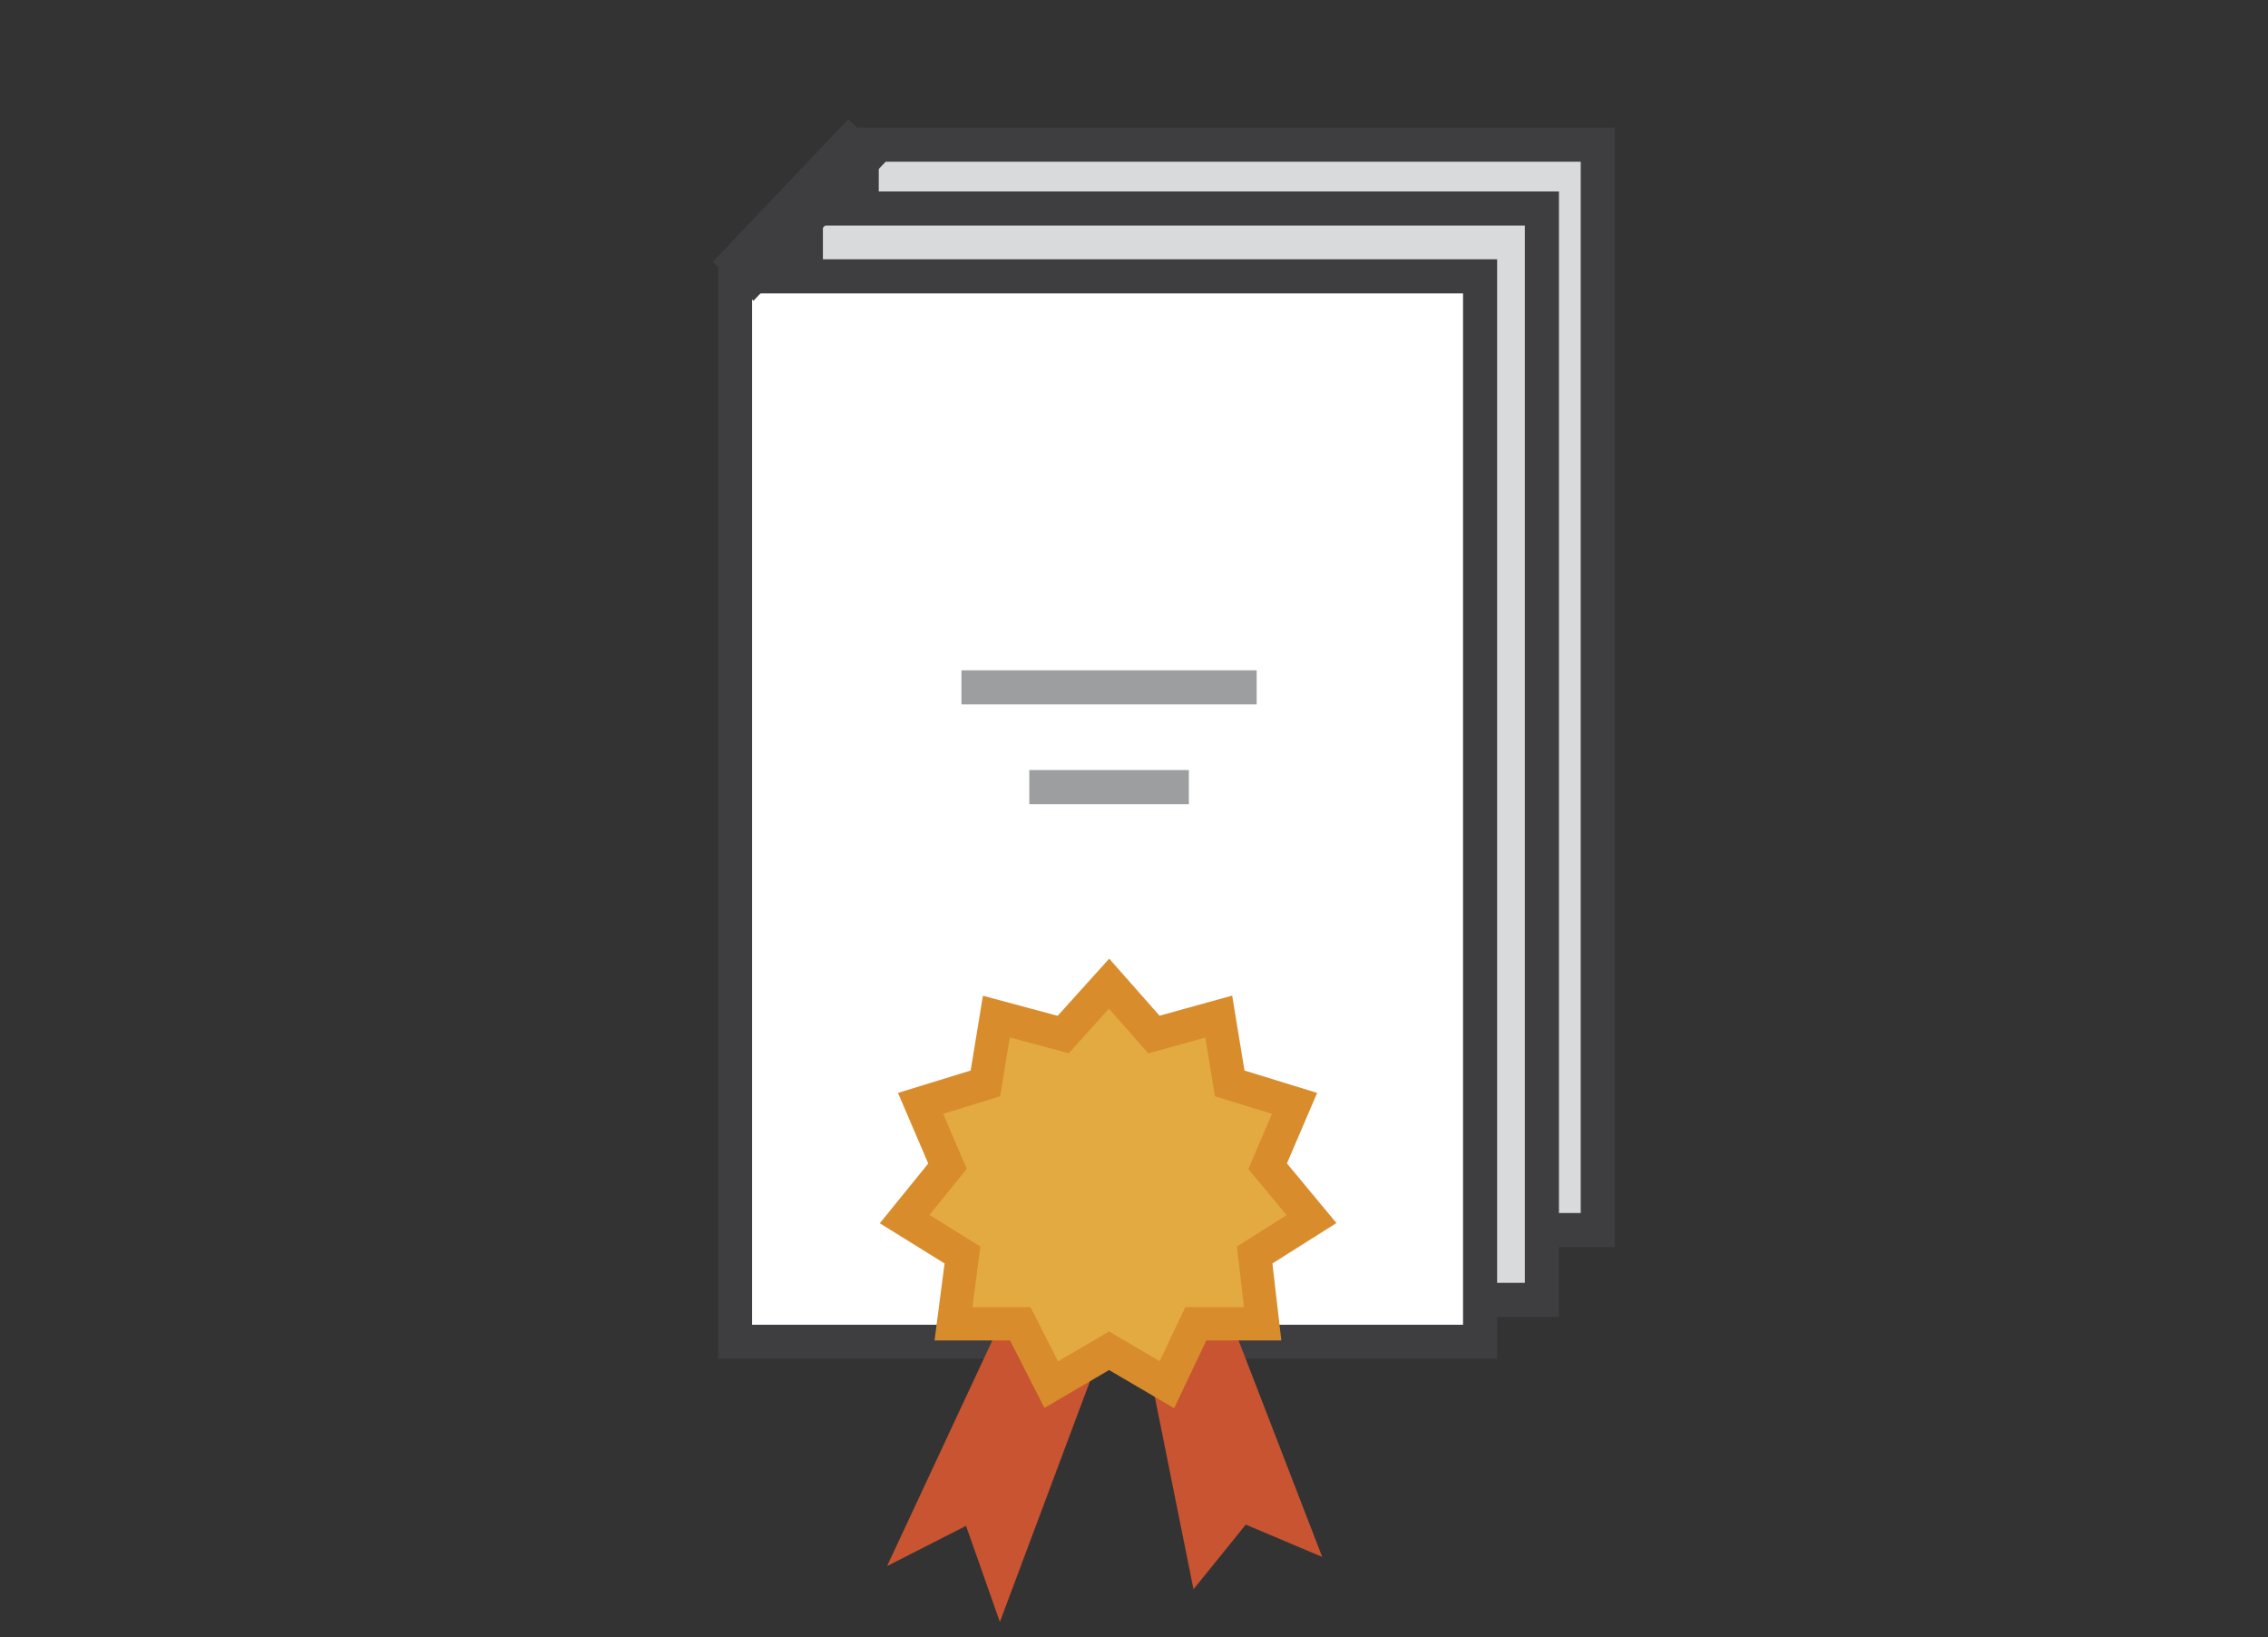
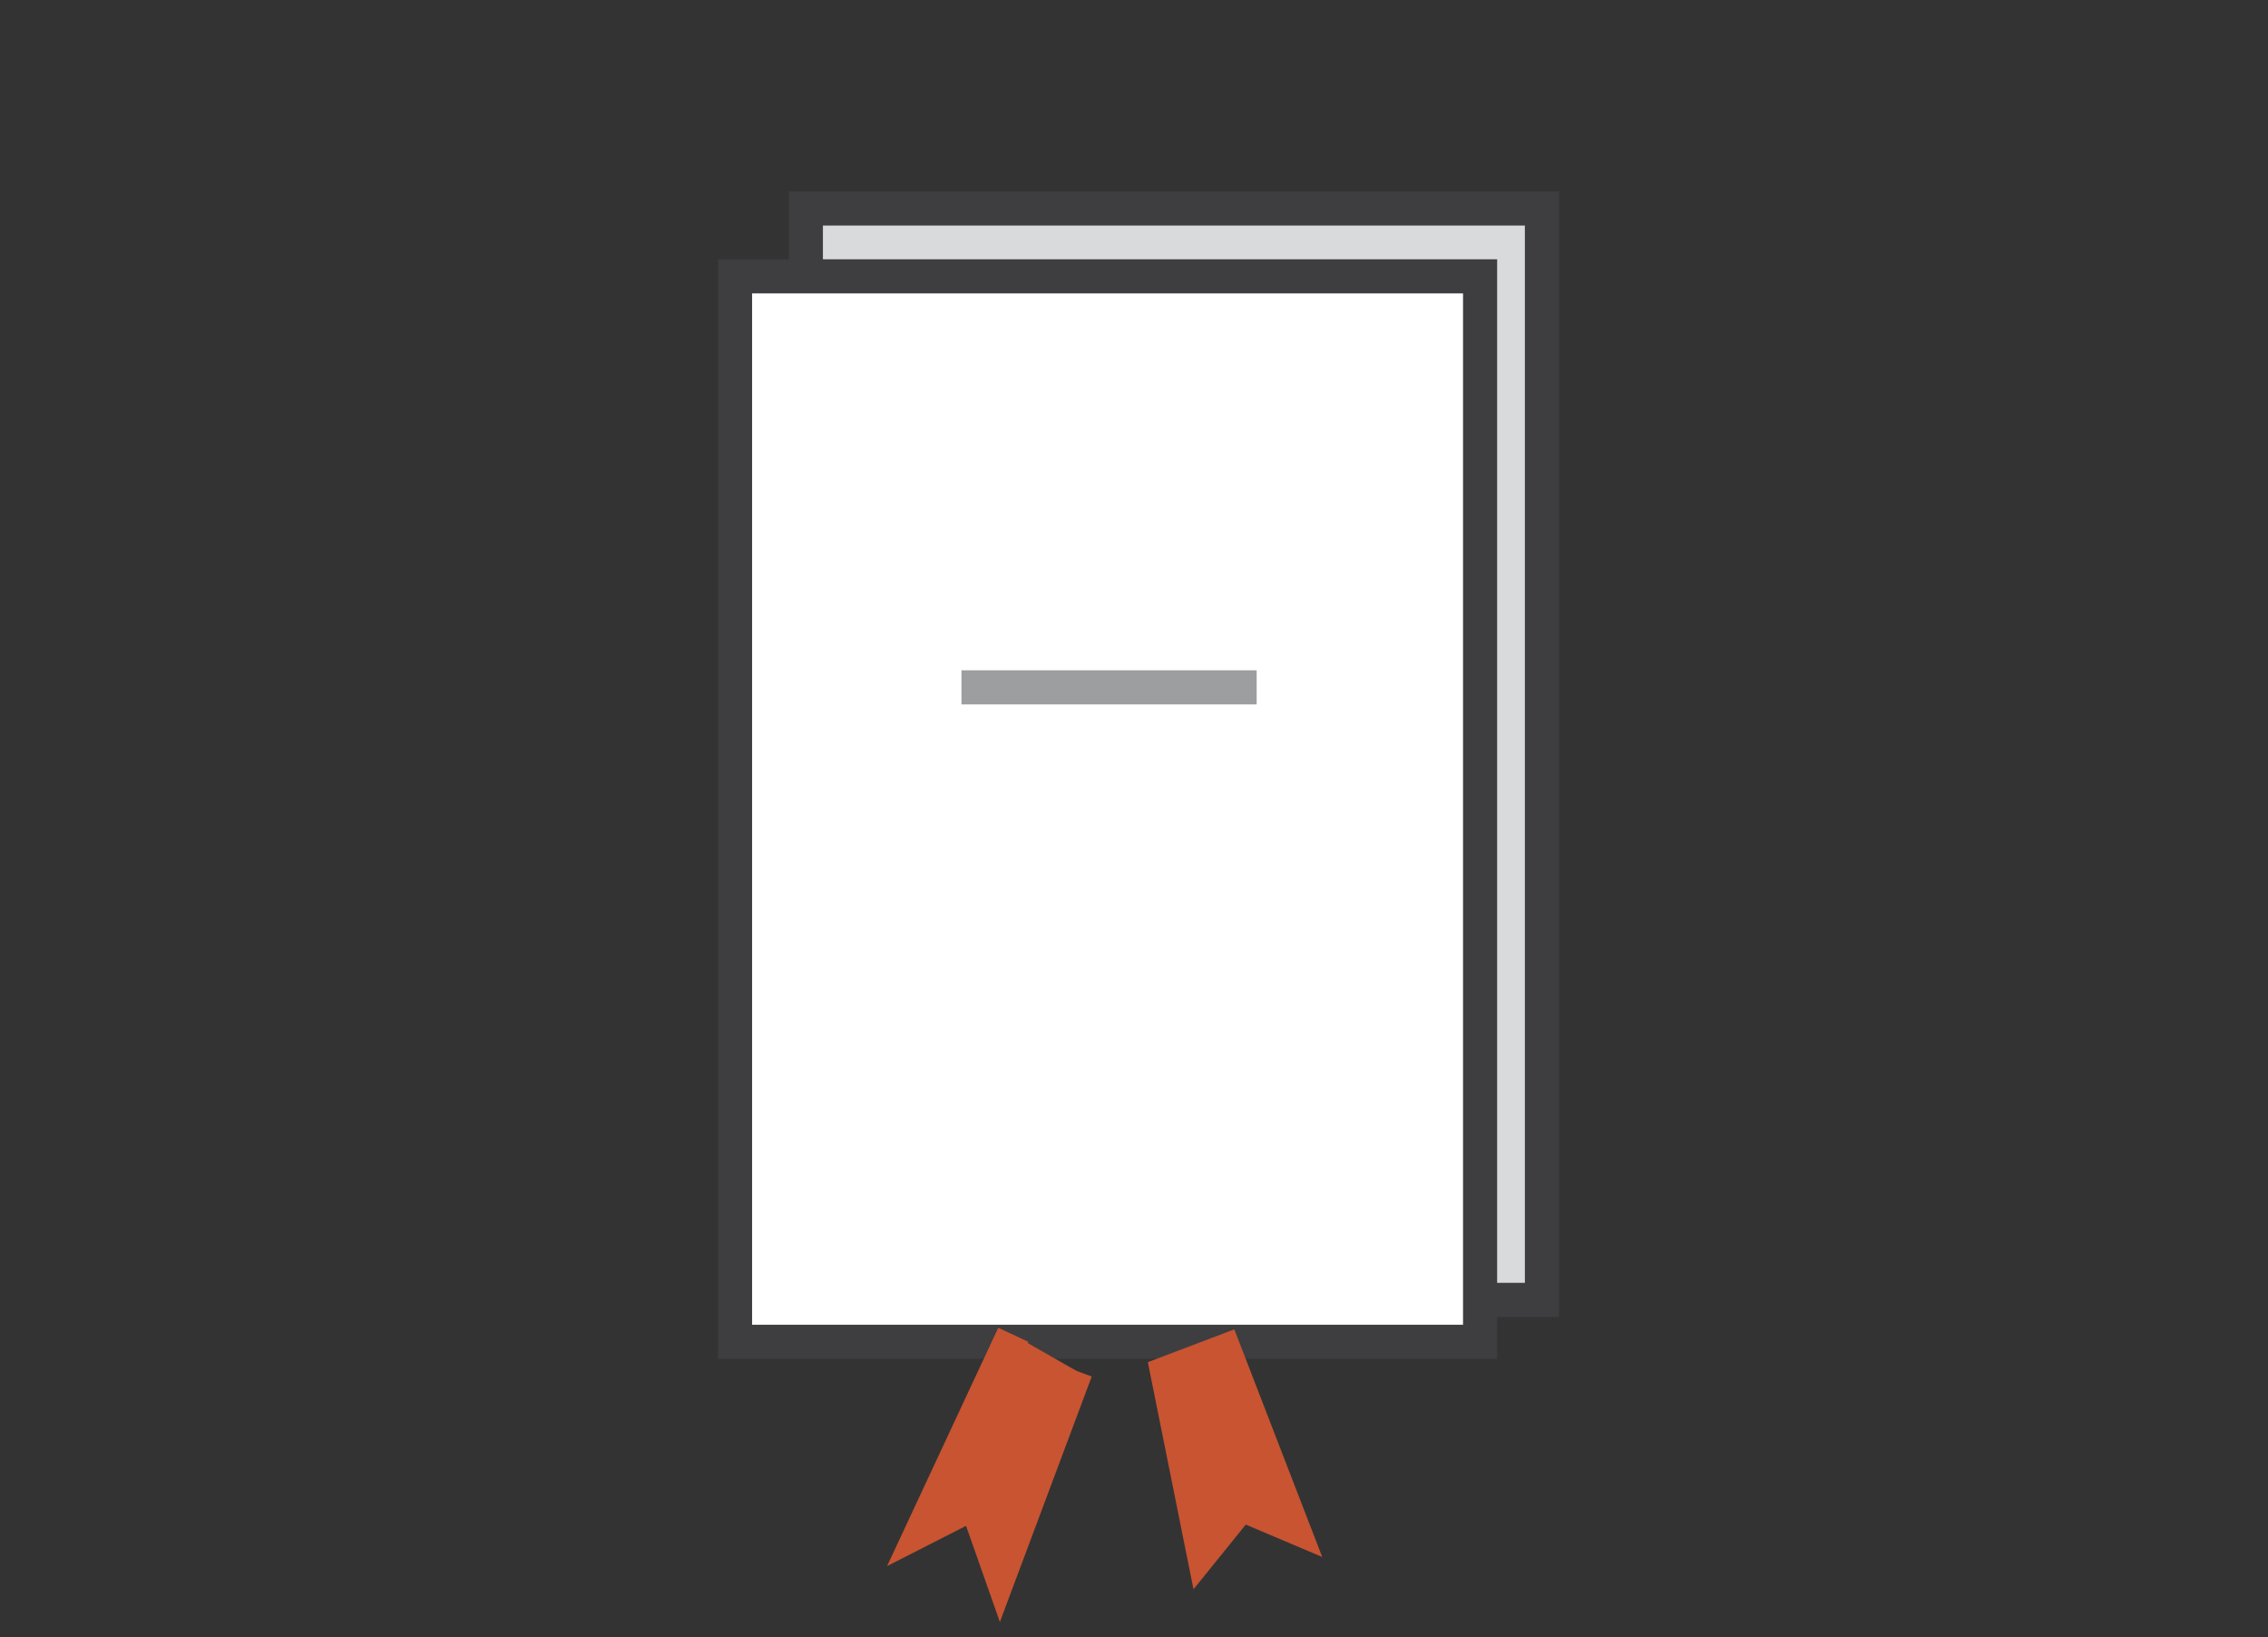
<svg xmlns="http://www.w3.org/2000/svg" version="1.1" id="Capa_1" x="0px" y="0px" viewBox="0 0 227.4 164.1" style="enable-background:new 0 0 227.4 164.1;" xml:space="preserve">
  <rect x="0" y="0" width="227.4" height="164.1" fill="#333333" stroke="none" />
  <style type="text/css">
	.st0{fill:#D9DADB;stroke:#3E3D40;stroke-width:3.418;stroke-miterlimit:10;}
	.st1{fill:#FFFFFF;stroke:#3E3D40;stroke-width:3.418;stroke-miterlimit:10;}
	.st2{fill:none;stroke:#9C9E9F;stroke-width:3.418;stroke-miterlimit:10;}
	.st3{fill:none;stroke:#3E3D40;stroke-width:5.649;stroke-miterlimit:10;}
	.st4{fill:#C85431;stroke:#C85431;stroke-width:3.335;stroke-miterlimit:10;}
	.st5{fill:#E2AA41;stroke:#D88C2C;stroke-width:3.335;stroke-miterlimit:10;}
</style>
  <g>
    <g>
-       <rect x="86.4" y="14.5" class="st0" width="73.8" height="108.8" />
      <rect x="80.8" y="20.9" class="st0" width="73.8" height="109.4" />
      <g>
        <rect x="73.7" y="27.7" class="st1" width="74.7" height="106.8" />
        <line class="st2" x1="96.4" y1="68.9" x2="126" y2="68.9" />
-         <line class="st2" x1="103.2" y1="78.9" x2="119.2" y2="78.9" />
      </g>
    </g>
-     <line class="st3" x1="87.1" y1="13.9" x2="73.5" y2="28.2" />
  </g>
  <g>
    <polyline class="st4" points="101.6,133.8 92.5,153.3 97.8,150.6 100.3,157.7 107.9,137.4  " />
    <polygon class="st4" points="117,137.6 120.6,155.5 124.4,150.8 129.6,153 122.8,135.4  " />
-     <polygon class="st5" points="111.2,98.6 115.7,103.7 122.2,101.9 123.3,108.6 129.8,110.6 127.1,116.9 131.5,122.2 125.8,125.8    126.6,132.7 119.9,132.7 117,138.8 111.2,135.4 105.4,138.8 102.3,132.7 95.6,132.7 96.5,125.8 90.7,122.2 95,116.9 92.3,110.6    98.8,108.6 99.9,101.9 106.6,103.7  " />
  </g>
</svg>